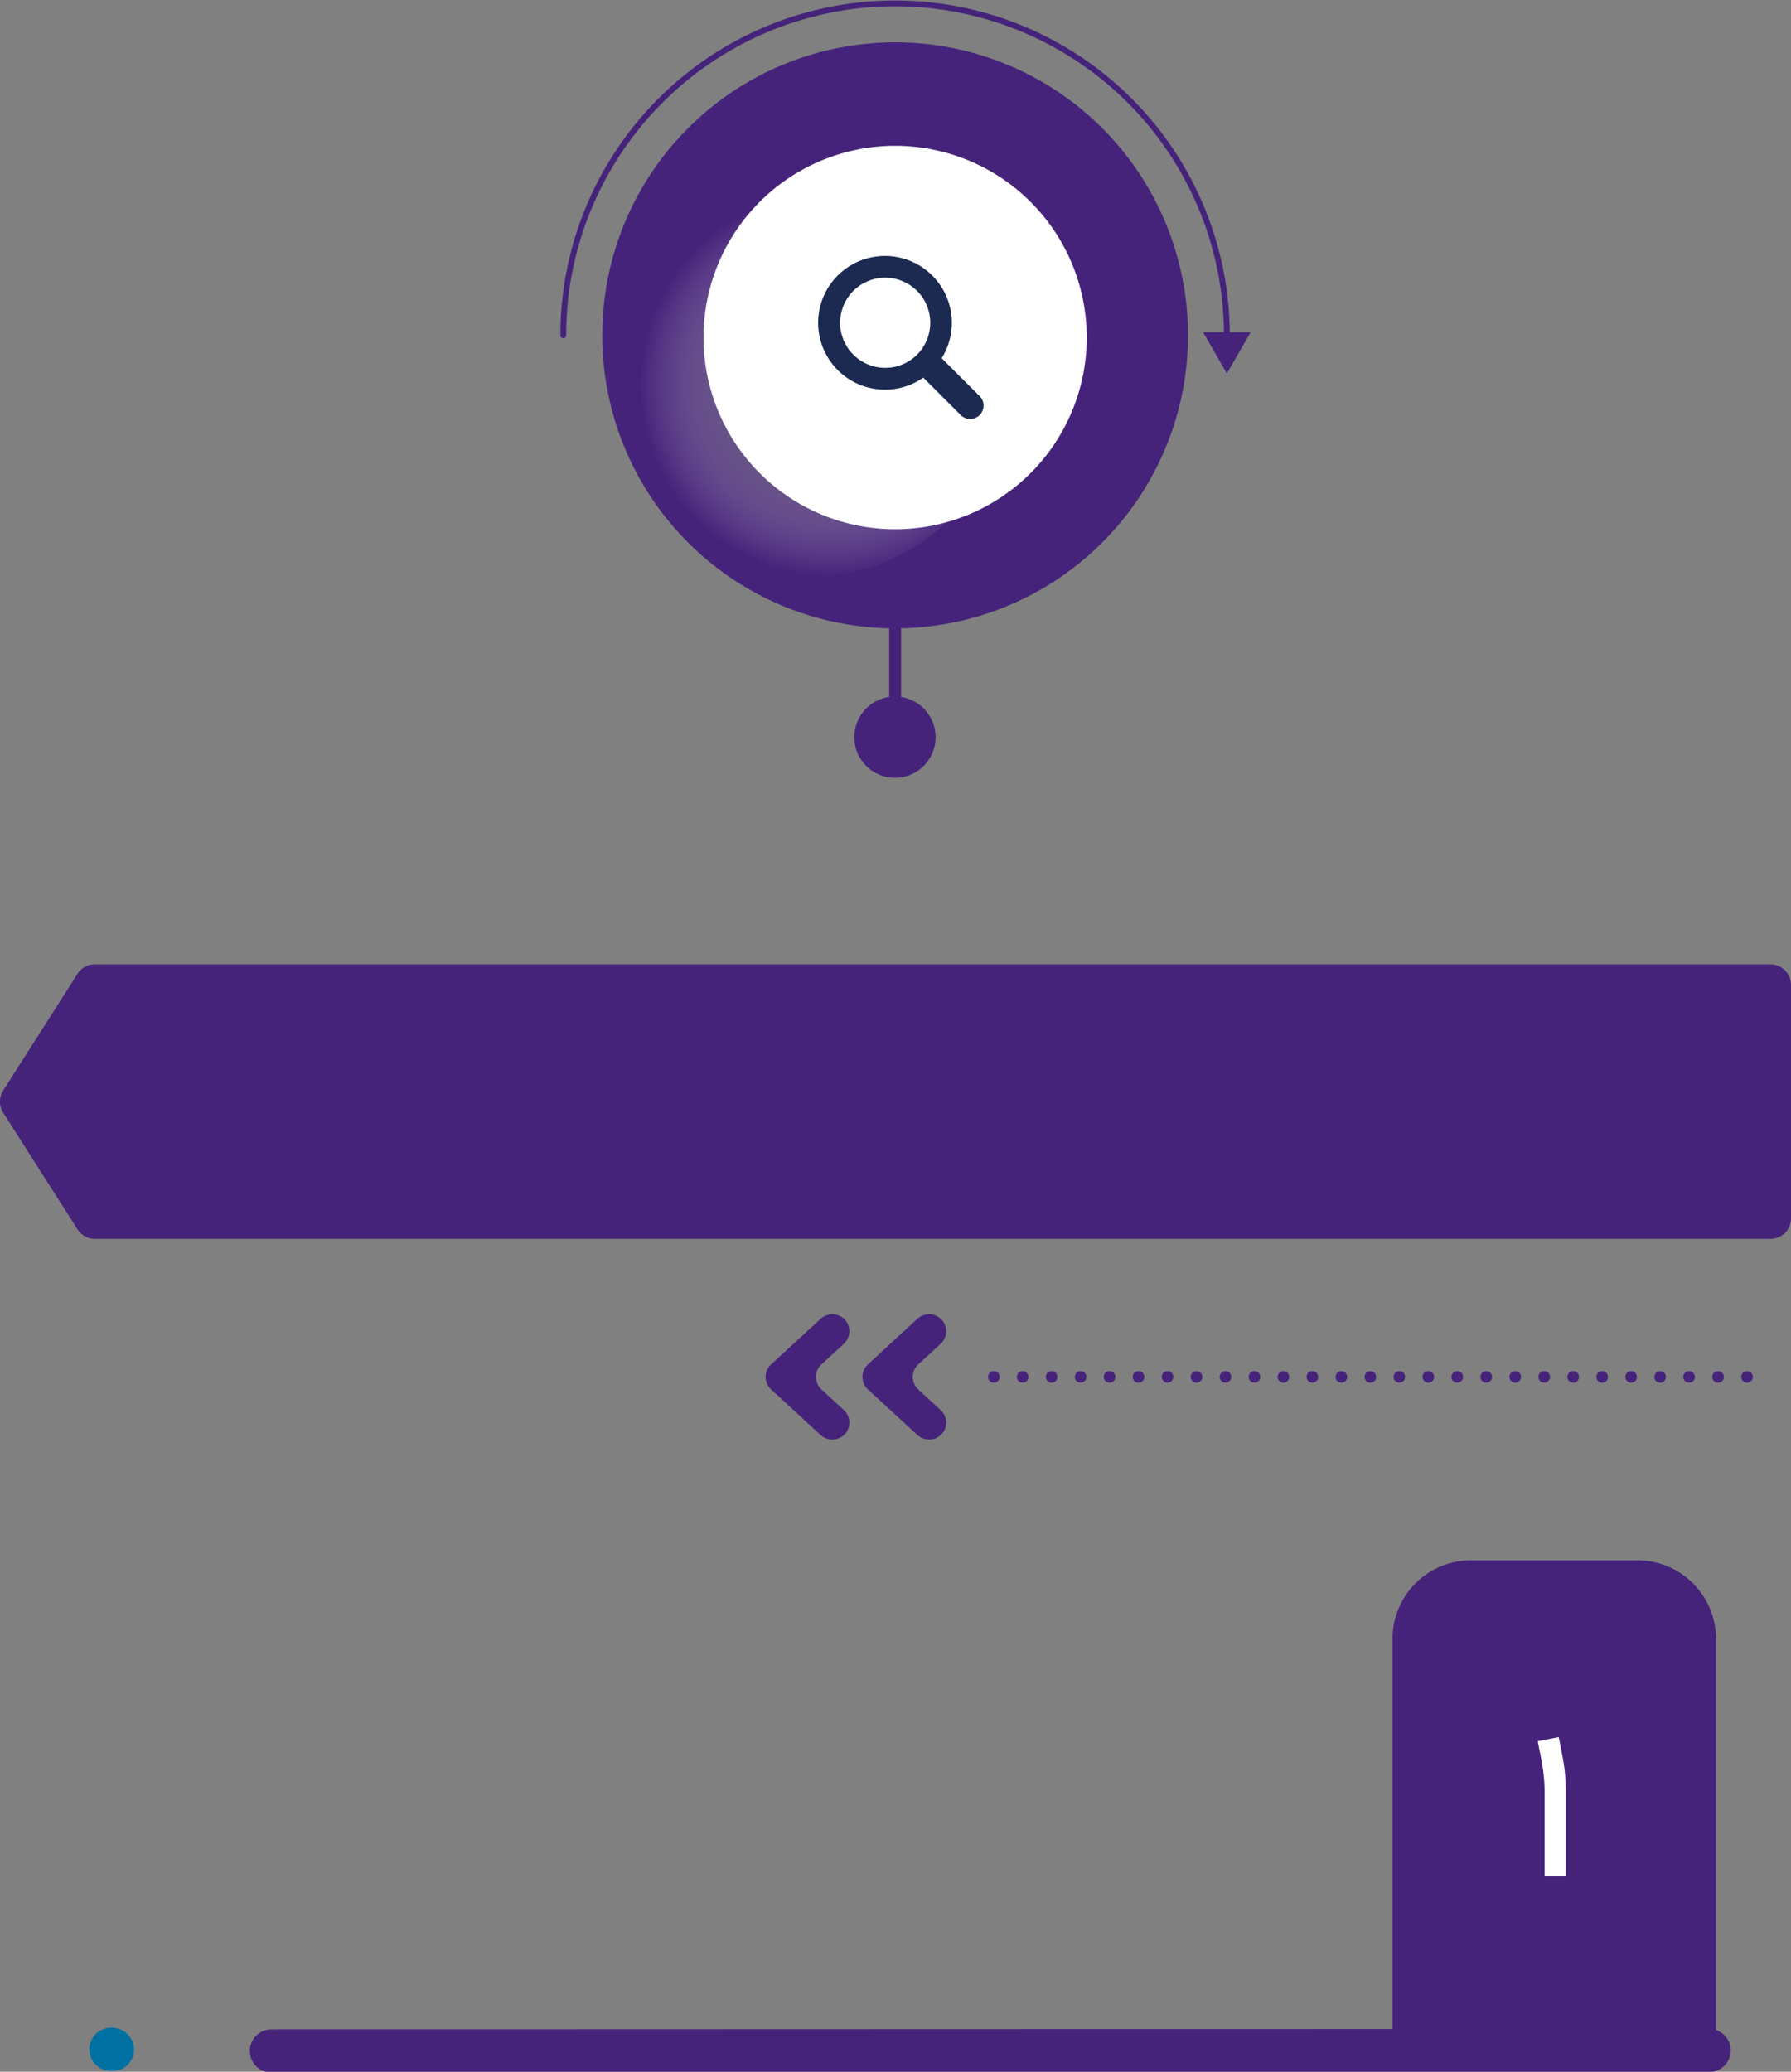
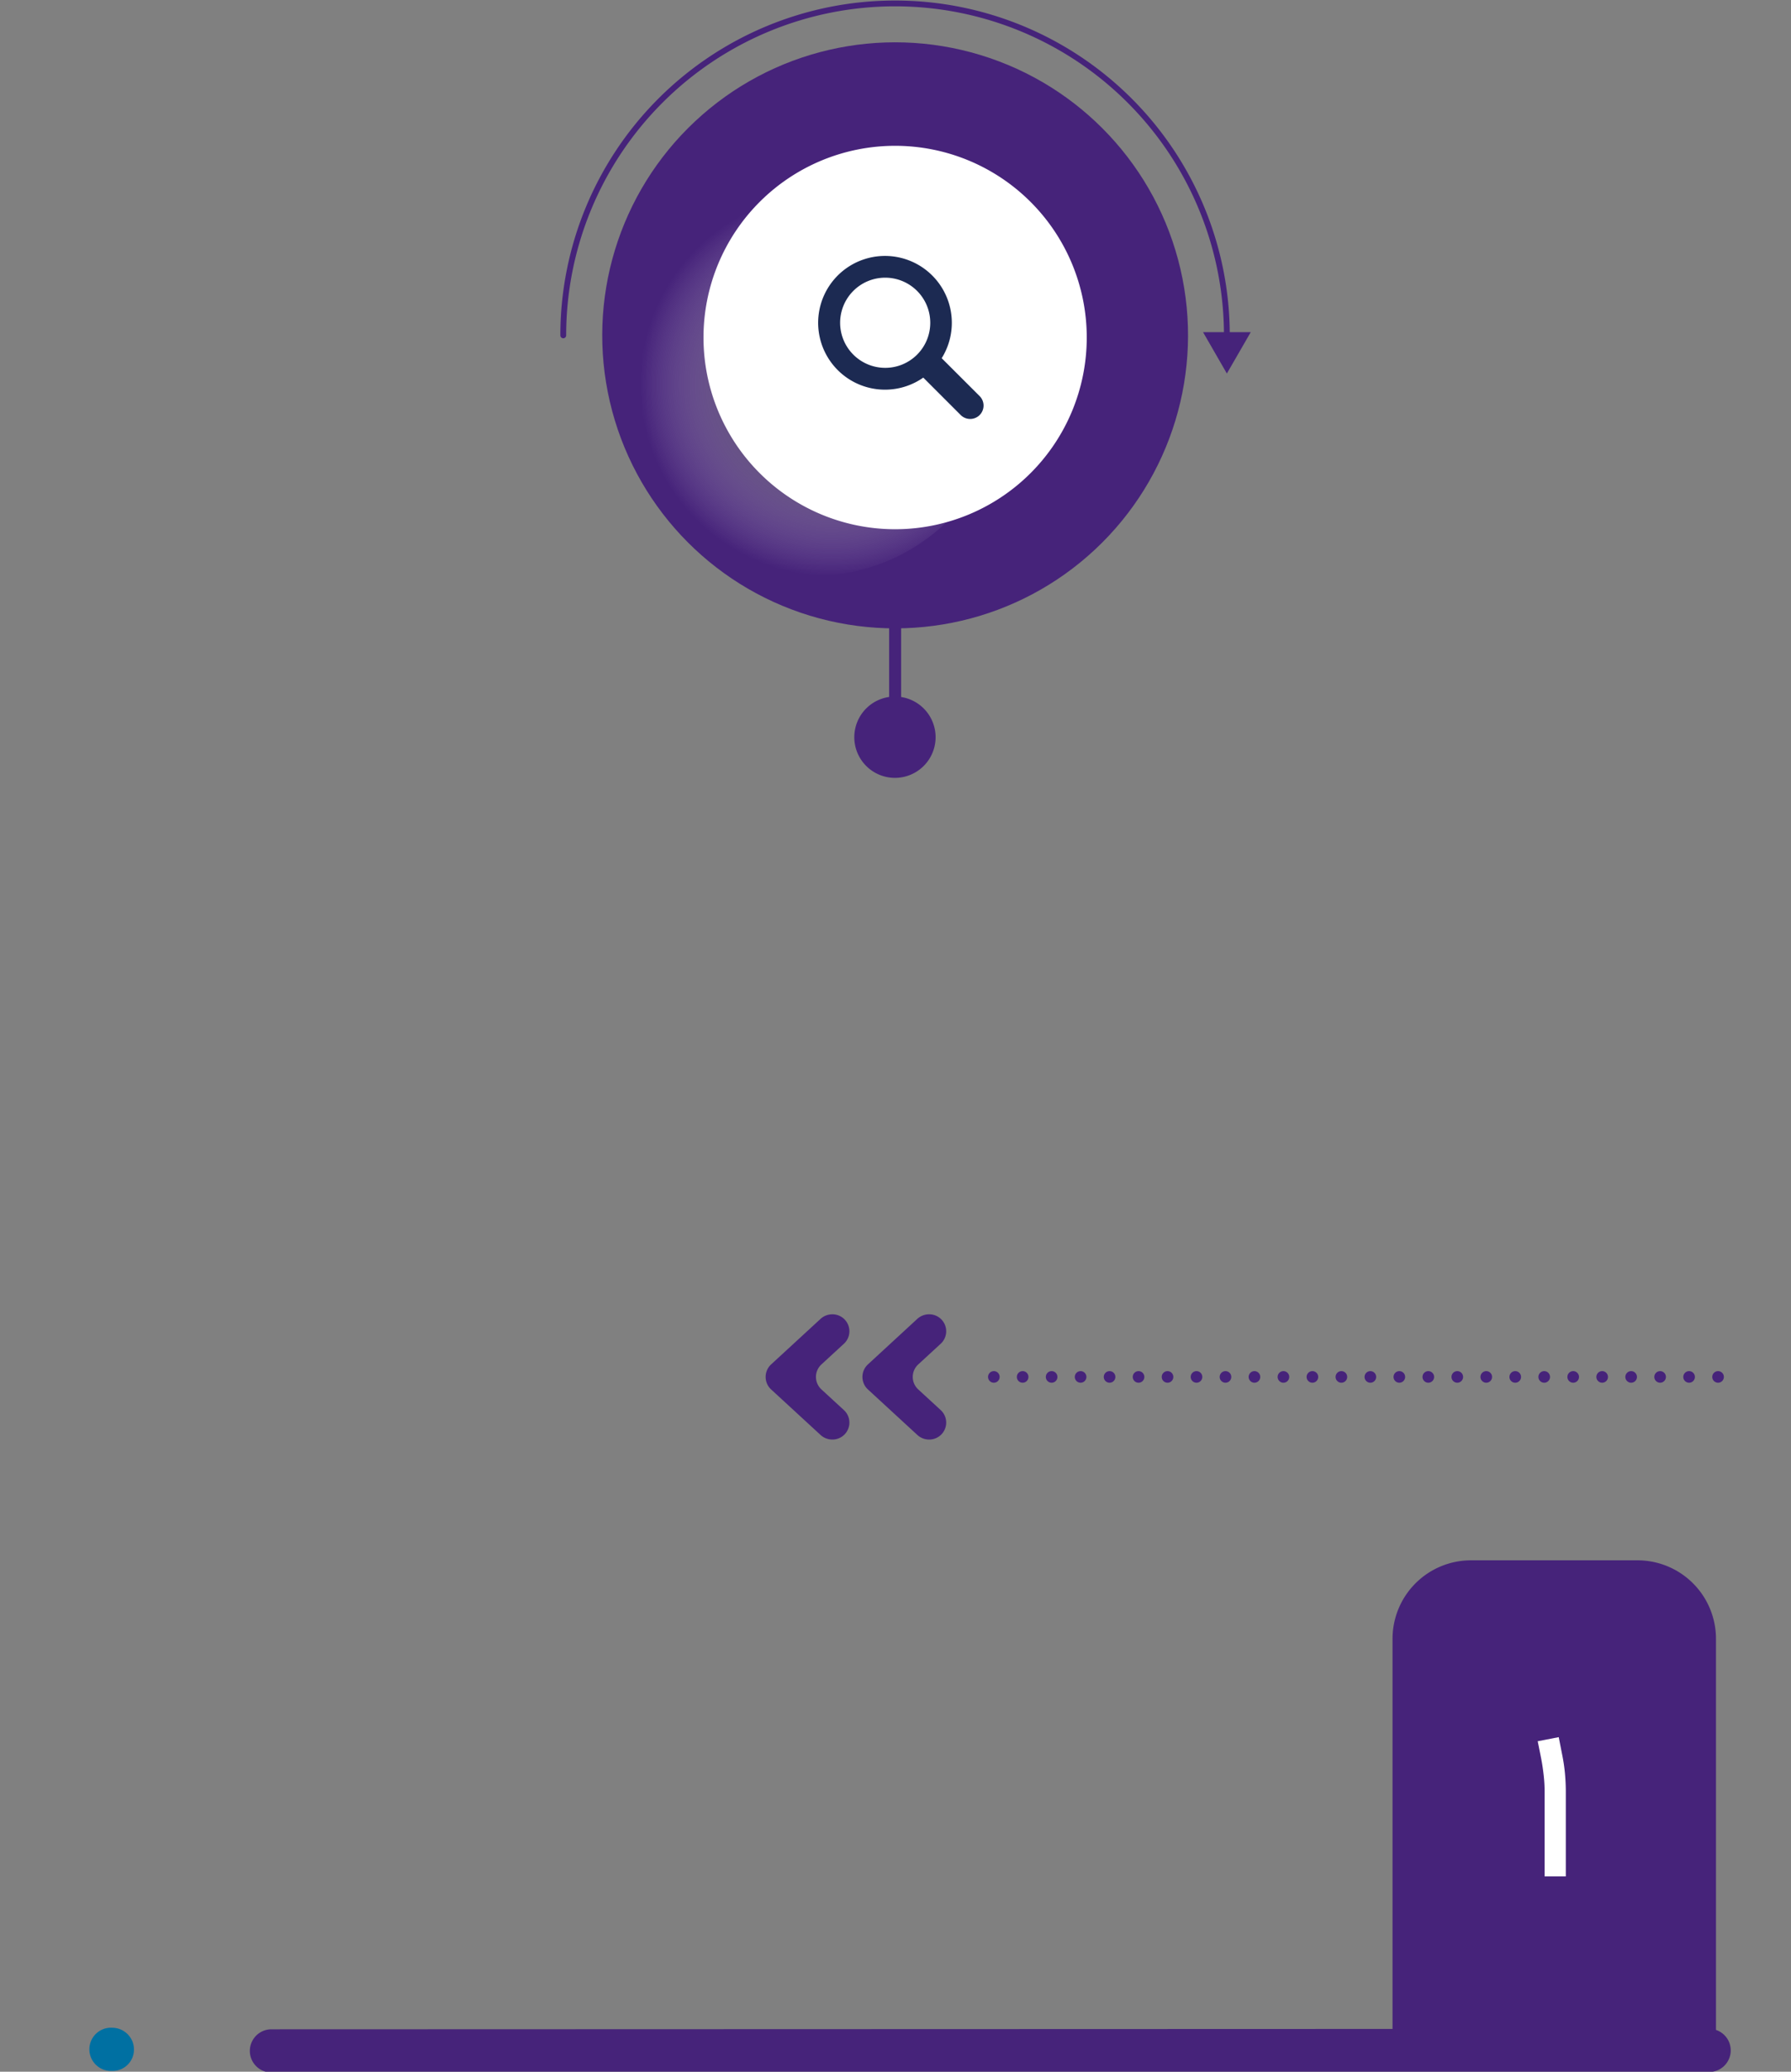
<svg xmlns="http://www.w3.org/2000/svg" viewBox="0 0 308.43 356.62">
  <rect x="0" y="0" width="308.43" height="356.62" fill="#808080" stroke="none" />
  <defs>
    <style>.cls-1{isolation:isolate;}.cls-2{fill:#46237a;}.cls-3,.cls-4,.cls-5{fill:none;stroke:#46237a;stroke-linecap:round;stroke-linejoin:round;}.cls-3,.cls-4{stroke-width:2px;}.cls-4{stroke-dasharray:0 4.99;}.cls-6{mix-blend-mode:multiply;fill:url(#radial-gradient);}.cls-7{fill:#fff;}.cls-8{fill:#0070a2;}.cls-9{fill:#1c2a52;}</style>
    <radialGradient id="radial-gradient" cx="-2116.62" cy="10.01" r="24.84" gradientTransform="matrix(-1.33, 0, 0, 1.33, -2671.85, 52.84)" gradientUnits="userSpaceOnUse">
      <stop offset="0" />
      <stop offset="1" stop-color="#fff" stop-opacity="0" />
    </radialGradient>
  </defs>
  <g class="cls-1">
    <g id="HOME">
-       <path class="cls-2" d="M16.34,213.26H304.89a3.53,3.53,0,0,0,3.54-3.54V169.55a3.54,3.54,0,0,0-3.54-3.55H16.34a3.55,3.55,0,0,0-3,1.64L.55,187.72a3.56,3.56,0,0,0,0,3.82l12.8,20.08A3.55,3.55,0,0,0,16.34,213.26Z" />
-       <line class="cls-3" x1="300.86" y1="237.02" x2="300.86" y2="237.02" />
      <line class="cls-4" x1="295.87" y1="237.02" x2="173.65" y2="237.02" />
      <line class="cls-3" x1="171.15" y1="237.02" x2="171.15" y2="237.02" />
      <path class="cls-2" d="M160,226.24h0a2.92,2.92,0,0,1,2,5.07l-3.87,3.56a2.92,2.92,0,0,0,0,4.3l3.87,3.56a2.92,2.92,0,0,1-2,5.07h0a3,3,0,0,1-2-.77l-8.54-7.86a2.93,2.93,0,0,1,0-4.3L158,227A3,3,0,0,1,160,226.24Z" />
      <path class="cls-2" d="M143.33,226.24h0a2.92,2.92,0,0,1,2,5.07l-3.87,3.56a2.92,2.92,0,0,0,0,4.3l3.87,3.56a2.92,2.92,0,0,1-2,5.07h0a3,3,0,0,1-2-.77l-8.54-7.86a2.93,2.93,0,0,1,0-4.3l8.54-7.86A3,3,0,0,1,143.33,226.24Z" />
      <rect class="cls-2" x="153.12" y="106.27" width="2.06" height="20.62" />
-       <path class="cls-2" d="M147.12,126.9a7,7,0,1,0,7-7A7,7,0,0,0,147.12,126.9Z" />
+       <path class="cls-2" d="M147.12,126.9a7,7,0,1,0,7-7A7,7,0,0,0,147.12,126.9" />
      <circle class="cls-2" cx="154.15" cy="57.73" r="50.44" transform="translate(-9.06 36.35) rotate(-13.07)" />
      <path class="cls-5" d="M211.28,57.73A57.14,57.14,0,1,0,97,57.73" />
      <path class="cls-6" d="M107.09,66.13a33,33,0,1,0,33-33A33,33,0,0,0,107.09,66.13Z" />
      <path class="cls-7" d="M121.15,58.1a33,33,0,1,0,33-33A33,33,0,0,0,121.15,58.1Z" />
      <polygon class="cls-2" points="211.28 64.3 207.18 57.18 215.39 57.18 211.28 64.3" />
      <path class="cls-2" d="M253.34,268.59H282a13.51,13.51,0,0,1,13.51,13.51v68.54a0,0,0,0,1,0,0h-55.7a0,0,0,0,1,0,0V282.1a13.51,13.51,0,0,1,13.51-13.51Z" />
      <path class="cls-7" d="M266,323V308.52a24.65,24.65,0,0,0-.17-3c-.11-1-.26-2-.46-3l-.56-2.79,3.62-.7.59,3a30.34,30.34,0,0,1,.48,3.23q.15,1.62.15,3.21V323Z" />
      <path class="cls-2" d="M298.05,353a3.93,3.93,0,0,0-.26-1.42,3.71,3.71,0,0,0-3.41-2.34l-247.77.08a3.72,3.72,0,0,0-.1,7.43l247.78-.08A3.72,3.72,0,0,0,298.05,353Z" />
      <path class="cls-8" d="M23.07,352.8a3.72,3.72,0,0,0-.26-1.38,3.78,3.78,0,0,0-3.48-2.37,3.72,3.72,0,1,0-.06,7.43h.11A3.67,3.67,0,0,0,23.07,352.8Z" />
      <path class="cls-9" d="M168.7,68.18l-6.53-6.52A11.51,11.51,0,1,0,159,65l6.45,6.45a2.31,2.31,0,0,0,3.25,0A2.31,2.31,0,0,0,168.7,68.18Zm-16.25-4.86a7.76,7.76,0,1,1,7.75-7.75A7.75,7.75,0,0,1,152.45,63.32Z" />
    </g>
  </g>
</svg>